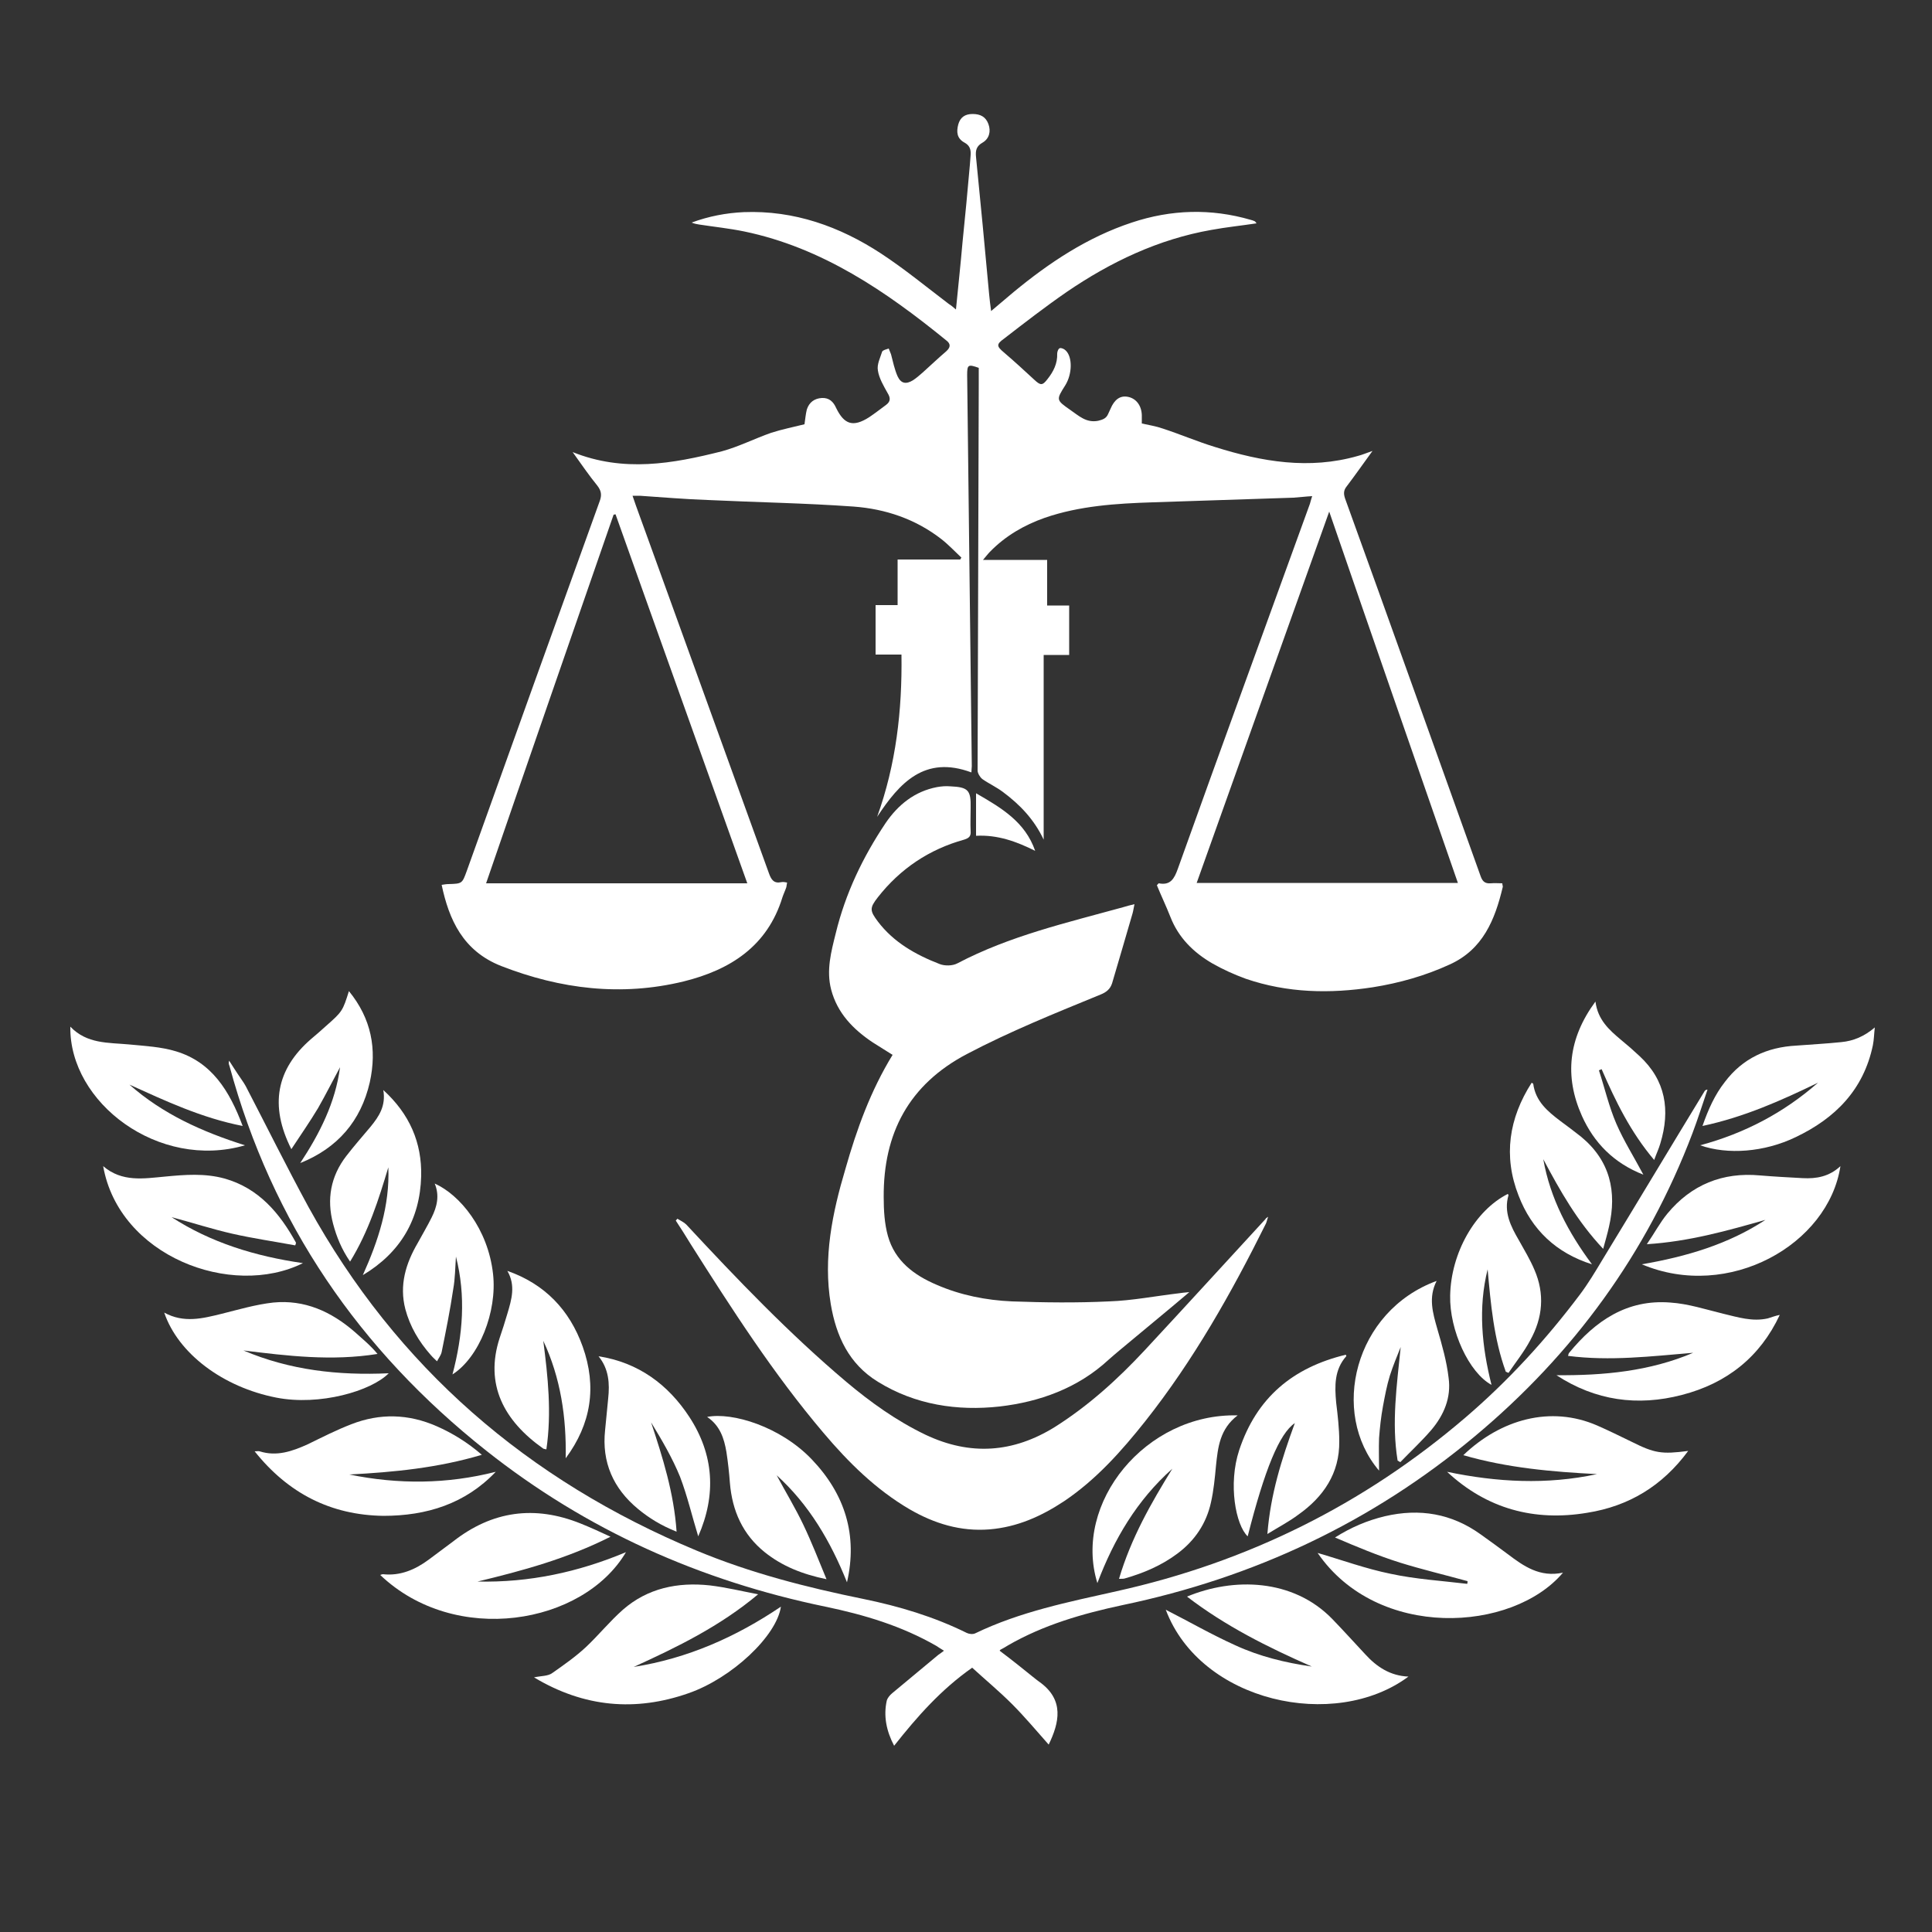
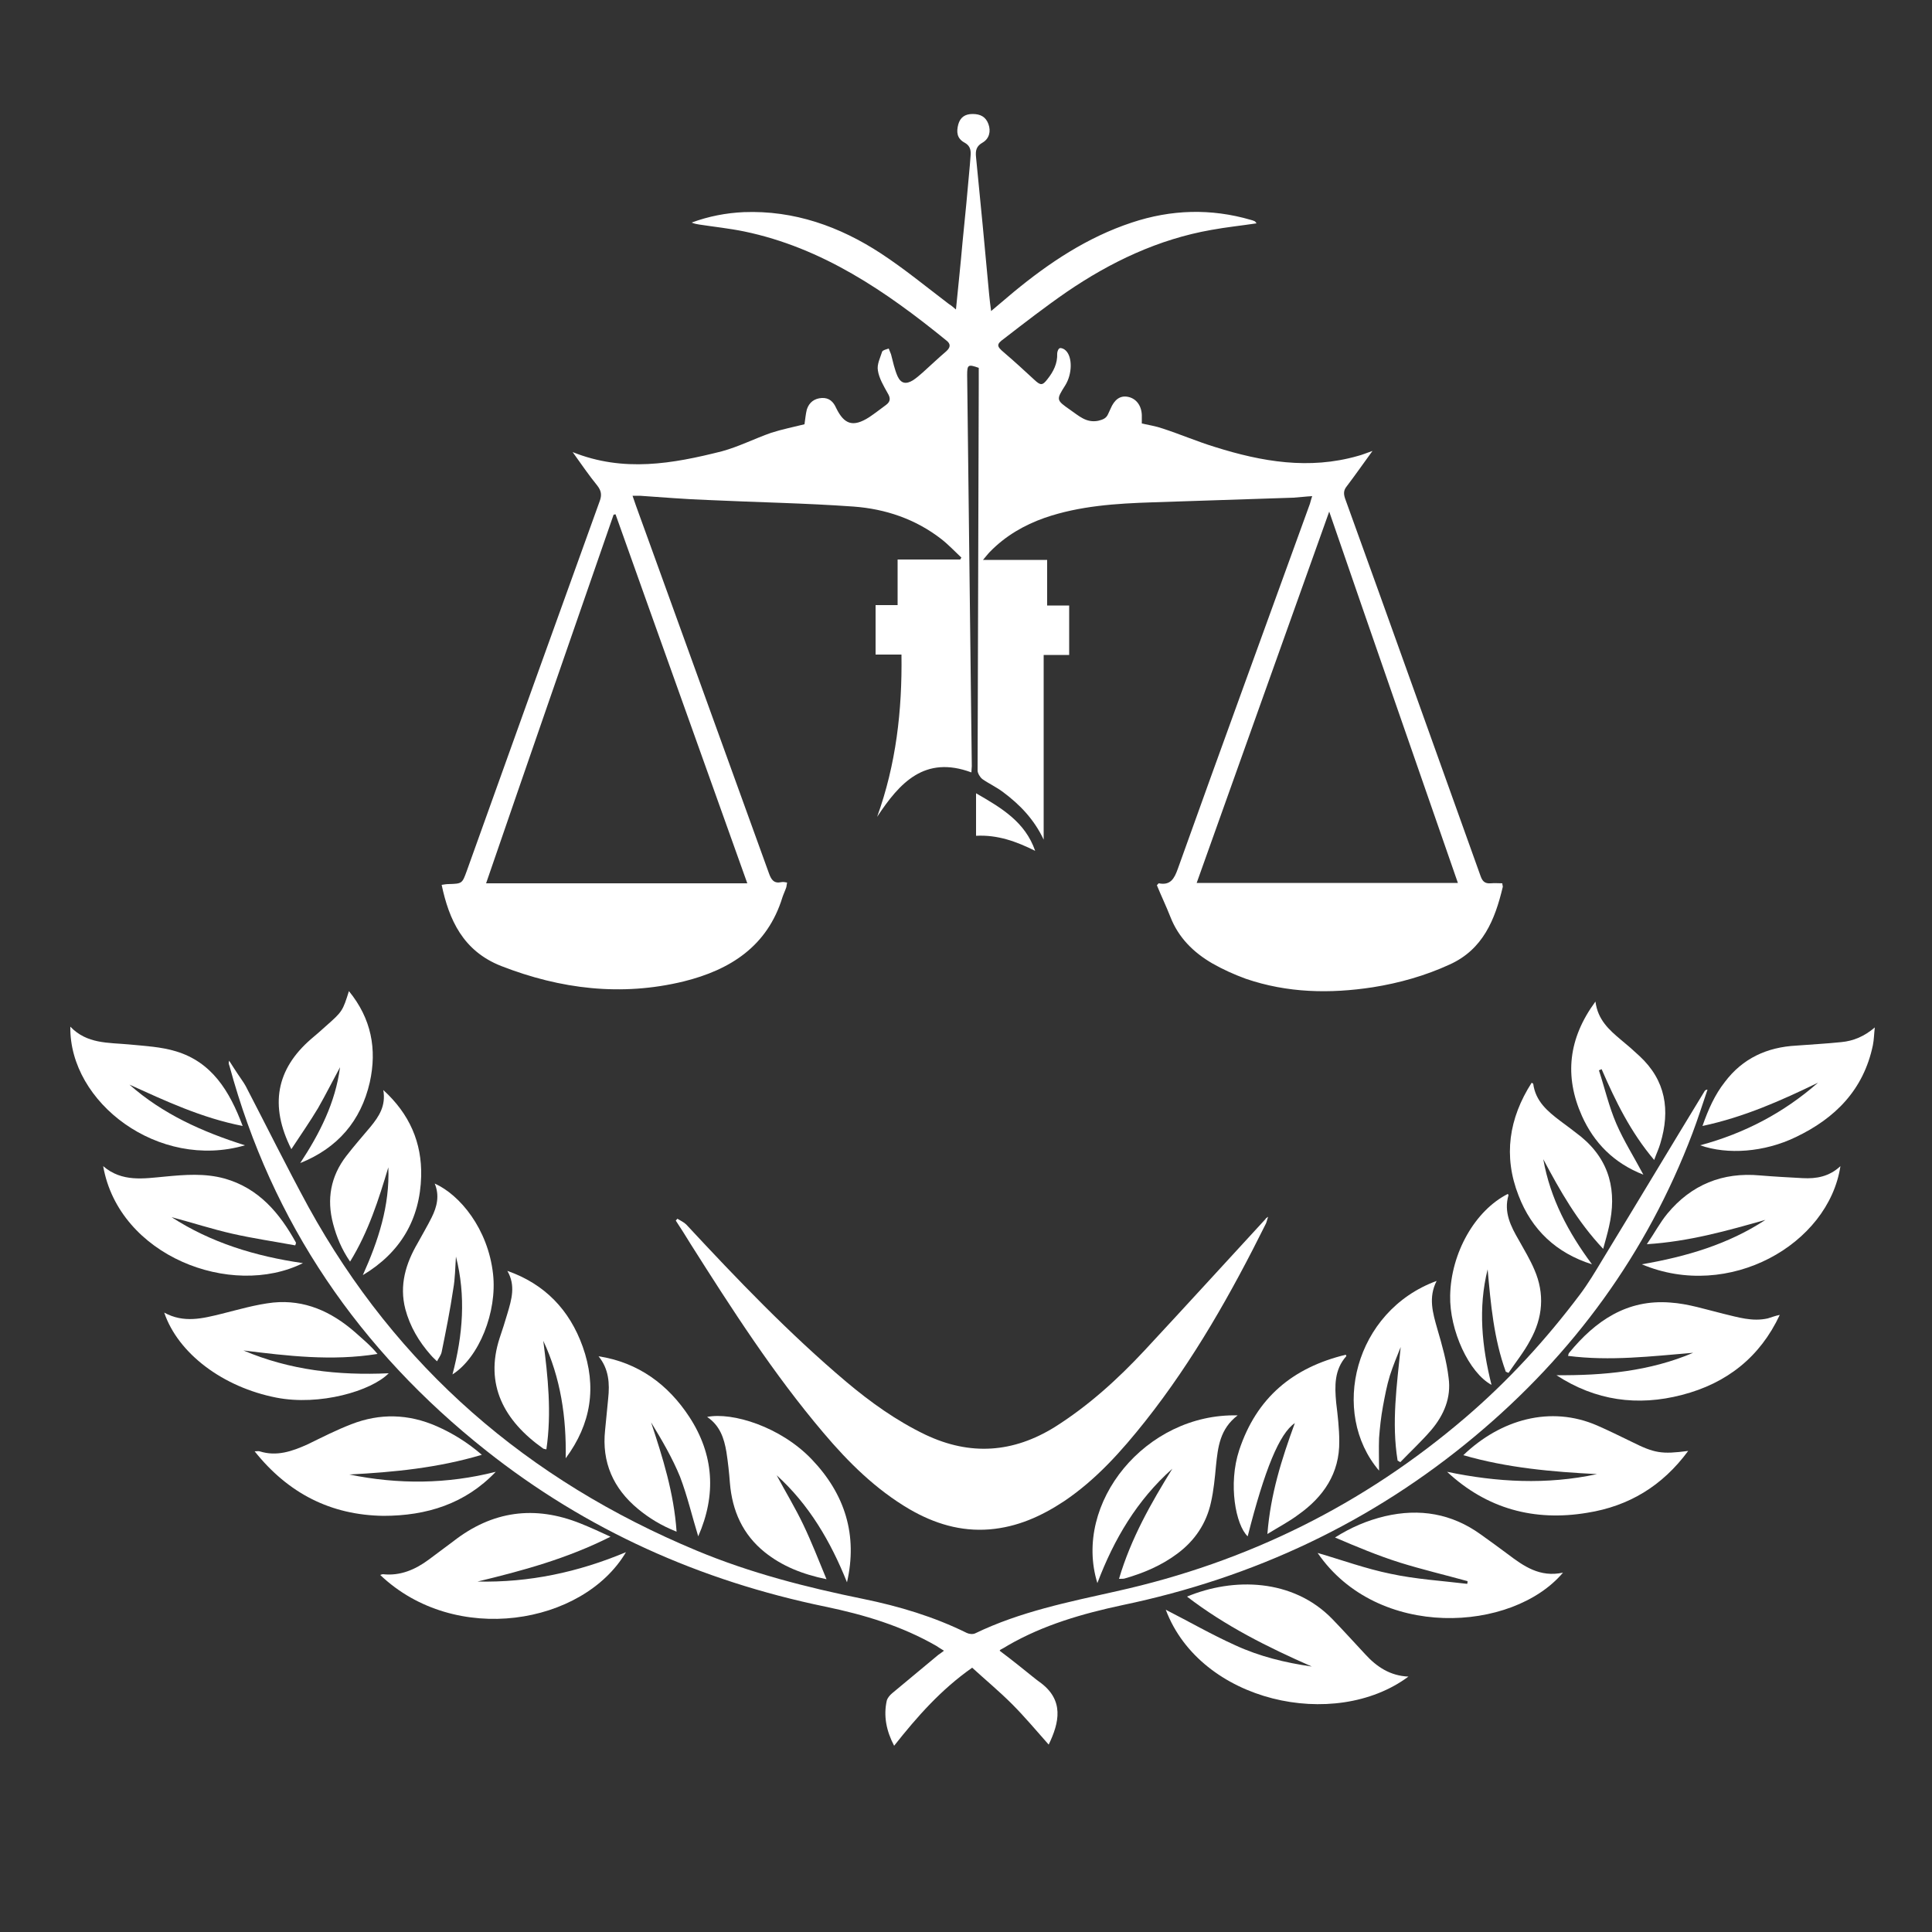
<svg xmlns="http://www.w3.org/2000/svg" version="1.1" id="Layer_1" x="0px" y="0px" viewBox="0 0 500 500" style="enable-background:new 0 0 500 500;" xml:space="preserve">
  <rect x="0" y="0" width="500" height="500" fill="#333333" stroke="none" />
  <style type="text/css">
	.st0{fill:#FFFFFF;}
</style>
  <g>
    <path class="st0" d="M129.7,250c15.4,6,31.1,7.9,47.2,4c12.1-3,21.7-9.1,25.6-21.8c0.3-0.9,0.7-1.7,1-2.6c0.1-0.4,0.1-0.8,0.2-1.2   c-0.6-0.1-1-0.2-1.5-0.1c-1.9,0.4-2.6-0.6-3.2-2.3c-10.6-29.4-21.3-58.8-31.9-88.2c-1.1-3.1-2.3-6.2-3.4-9.5c0.8,0,1.3,0,1.9,0   c5.9,0.4,11.8,0.9,17.6,1.1c12.6,0.6,25.2,0.8,37.7,1.7c8.2,0.6,16,3.2,22.7,8.4c1.8,1.4,3.5,3.2,5.2,4.8c-0.1,0.2-0.2,0.3-0.3,0.5   c-5.3,0-10.7,0-16.2,0c0,4,0,7.8,0,11.8c-2,0-3.9,0-5.7,0c0,4.4,0,8.5,0,12.8c2.3,0,4.4,0,6.7,0c0.2,14.5-1.4,28.4-6.3,42   c5.8-8.8,12.3-16,24.4-11.5c0-0.7,0.1-1.2,0.1-1.6c-0.4-33.7-0.8-67.4-1.2-101.2c0-2.7,0.2-2.9,3-1.9c0,1.3,0,2.6,0,4   c-0.1,33.4-0.2,66.8-0.3,100.2c0,0.7,0.6,1.7,1.2,2.2c1.7,1.2,3.7,2.1,5.4,3.4c4.3,3.2,8,7,10.5,12.3c0-16.1,0-31.8,0-47.8   c2.3,0,4.4,0,6.6,0c0-4.4,0-8.5,0-12.8c-1.9,0-3.7,0-5.7,0c0-4,0-7.8,0-11.8c-5.5,0-10.9,0-16.6,0c0.8-0.9,1.2-1.5,1.8-2.1   c4-4.1,8.8-6.9,14.2-8.8c9-3.1,18.5-3.7,27.9-4c12.1-0.4,24.2-0.8,36.4-1.2c1.6-0.1,3.1-0.3,4.9-0.4c-0.3,0.8-0.4,1.4-0.6,2   c-11.4,31.5-22.9,62.9-34.2,94.5c-0.9,2.5-1.9,4.3-4.9,3.7c-0.1,0-0.2,0.2-0.5,0.5c1.1,2.7,2.4,5.4,3.5,8.2c2.1,5.4,6,9.2,10.8,12   c2.8,1.6,5.7,2.9,8.7,4c10.8,3.7,21.8,3.9,32.9,2.2c6.9-1.1,13.6-3,19.9-5.9c8.6-3.9,11.7-11.6,13.7-20c0.1-0.2-0.1-0.5-0.1-1   c-1,0-2-0.1-3,0c-1.4,0.1-2.1-0.4-2.6-1.8c-11.7-32.6-23.3-65.2-35.1-97.8c-0.4-1.2-0.4-2.1,0.4-3.1c2.2-2.9,4.3-5.9,6.7-9.2   c-1.5,0.5-2.6,1-3.8,1.3c-12.6,3.6-24.8,1.5-36.9-2.3c-4.6-1.4-9-3.3-13.6-4.8c-1.7-0.6-3.6-0.9-5.4-1.3c0-0.8,0-1.5,0-2.2   c-0.1-2.5-1.5-4.3-3.6-4.7c-2-0.4-3.5,0.7-4.5,3.1c-0.2,0.4-0.4,0.9-0.6,1.3c-0.5,1.2-1.4,1.5-2.6,1.8c-3.1,0.6-5-1.3-7.2-2.8   c-3.7-2.6-3.7-2.6-1.3-6.4c1.8-2.9,1.9-7.3,0.1-9c-0.4-0.4-1.1-0.7-1.5-0.6c-0.4,0.1-0.7,0.9-0.7,1.4c0.1,2.6-1,4.7-2.5,6.6   c-1.3,1.7-1.8,1.7-3.4,0.2c-2.6-2.4-5.2-4.8-7.9-7.1c-1.9-1.6-2-2.1,0.1-3.6c5.3-4.1,10.6-8.2,16.1-12   c11.4-7.8,23.8-13.7,37.5-16.1c3.8-0.7,7.7-1.1,11.7-1.7c-0.2-0.2-0.3-0.4-0.4-0.5c-0.4-0.2-0.7-0.3-1.1-0.4   c-10.3-3-20.6-2.7-30.8,0.7c-11.5,3.8-21.4,10.4-30.6,18c-1.9,1.6-3.8,3.2-5.8,4.9c-0.2-1.6-0.4-2.9-0.5-4.2   c-1.1-11.9-2.2-23.7-3.4-35.6c-0.2-1.8,0.1-2.9,1.7-3.8c1.7-1,2.2-2.9,1.5-4.8c-0.7-1.9-2.1-2.6-4.1-2.6c-2,0-3.2,0.9-3.7,2.7   c-0.5,1.9-0.4,3.6,1.6,4.7c1.3,0.7,1.7,1.7,1.6,3.2c-0.1,0.9-0.1,1.7-0.2,2.6c-0.6,6.7-1.2,13.3-1.9,20c-0.5,5.7-1.1,11.3-1.7,17.4   c-0.8-0.7-1.3-1.1-1.8-1.4c-5.8-4.4-11.5-9.1-17.6-13.1c-10.7-7-22.5-11.2-35.5-10.7c-4.6,0.2-9.2,1.1-13.5,2.7   c0.7,0.3,1.3,0.4,1.9,0.5c3.9,0.6,7.8,1,11.7,1.8c20.2,4.2,36.7,15.5,52.3,28.2c1.2,0.9,1.1,1.8,0,2.8c-2.1,1.8-4.1,3.7-6.1,5.5   c-0.8,0.7-1.6,1.4-2.5,2c-1.8,1.1-3.1,0.9-4-1c-0.8-1.8-1.2-3.8-1.7-5.7c-0.2-0.5-0.4-1-0.6-1.5c-0.6,0.2-1.5,0.4-1.7,0.8   c-0.5,1.6-1.4,3.3-1.1,4.9c0.3,2,1.5,4,2.5,5.8c0.8,1.3,0.8,2.2-0.4,3.1c-1.5,1.1-2.9,2.2-4.4,3.2c-4.1,2.6-6.4,1.9-8.5-2.4   c-0.7-1.6-1.8-2.7-3.7-2.6c-1.9,0.1-3.3,1.1-3.9,3c-0.3,1.2-0.4,2.5-0.6,3.8c-2.8,0.7-5.8,1.3-8.6,2.2c-4.3,1.5-8.4,3.6-12.8,4.8   c-12.7,3.2-25.4,5.5-38.6,0.2c2.3,3.2,4.2,6,6.4,8.7c1,1.3,1.2,2.4,0.6,4c-11.5,31.9-23,63.8-34.4,95.7c-1.2,3.3-1.2,3.3-4.8,3.4   c-0.5,0-1,0.1-1.7,0.2C116.2,238,119.8,246.1,129.7,250z M377.3,228.5c-22.6,0-44.9,0-67.6,0c11.4-31.9,22.7-63.7,34.3-96.1   C355.1,164.7,366.2,196.5,377.3,228.5z M158.8,133.2c0.2,0,0.3-0.1,0.5-0.1c11.3,31.8,22.7,63.5,34.1,95.5c-22.6,0-44.9,0-67.6,0   C136.8,196.6,147.8,164.9,158.8,133.2z" />
-     <path class="st0" d="M215,337.5c1.4,8.3,4.7,15.5,12.2,20.1c9.7,6,20.6,7.6,31.5,6.4c10.3-1.2,20.2-4.7,28.2-12.1   c1.9-1.7,3.9-3.3,5.8-4.9c4.9-4.1,9.8-8.1,15.1-12.6c-1.3,0.1-2,0.2-2.7,0.3c-6,0.7-12.1,1.9-18.1,2.1c-8.4,0.4-16.7,0.3-25.1,0   c-6.7-0.3-13.3-1.6-19.5-4.3c-5.9-2.5-10.8-6.2-12.6-12.6c-0.9-3.2-1.1-6.7-1.1-10.1c-0.1-16.5,6.5-29.1,21.5-37   c11.2-5.9,22.9-10.6,34.6-15.4c1.5-0.6,2.5-1.4,3-2.9c1.8-6,3.5-12,5.3-18.1c0.2-0.7,0.3-1.5,0.5-2.4c-1.2,0.3-2.1,0.5-3,0.8   c-14.5,4-29.3,7.4-42.8,14.5c-1.3,0.7-3.3,0.7-4.6,0.2c-6.2-2.4-11.9-5.6-16-11c-2.1-2.8-2.2-3.5,0-6.3   c5.8-7.4,13.3-12.4,22.3-14.9c1.3-0.4,1.8-0.9,1.7-2.2c-0.1-2,0-4,0-6c0.1-4.6-0.6-5.4-5.3-5.6c-1.1-0.1-2.3,0-3.4,0.2   c-5.8,1.1-10.1,4.6-13.3,9.3c-5.9,8.8-10.4,18.2-12.9,28.5c-1.2,4.8-2.5,9.6-1.2,14.6c1.6,6.1,5.7,10.3,10.8,13.7   c1.7,1.1,3.4,2.1,5.1,3.2c-5.7,9.3-9.3,19.3-12.2,29.5C215.4,313.9,213,325.5,215,337.5z" />
    <path class="st0" d="M260.9,425.8c9.2-5.3,19.3-8.2,29.6-10.4c34-7.1,64.5-21.4,91.2-43.7c25.5-21.3,44.5-47.3,56.3-78.4   c1.4-3.7,2.6-7.5,3.9-11.3c-0.4,0-0.6,0.2-0.7,0.3c-8.9,14.6-17.7,29.3-26.6,43.9c-1.8,3-3.6,6-5.7,8.8   c-8.8,11.7-18.6,22.4-29.7,31.9c-26.3,22.5-56.4,37.4-90.2,44.9c-12.5,2.8-25,5.3-36.6,10.9c-0.6,0.3-1.6,0.2-2.2-0.1   c-8.5-4.2-17.5-6.9-26.8-8.8c-14.7-3-29.2-6.7-43.1-12.5c-43.7-18.2-77.6-47.4-100.5-89c-5.6-10.3-10.8-20.8-16.2-31.2   c-0.6-1.1-1.4-2.1-2.1-3.2c-0.7-1.1-1.4-2.1-2.2-3.4c-0.1,0.4-0.1,0.5-0.1,0.6c0,0.3,0.1,0.5,0.2,0.8c11,40.6,33.6,73.5,66.4,99.5   c26,20.6,55.4,33.7,87.8,40.4c10.1,2.1,19.8,5,28.8,10.2c0.6,0.4,1.2,0.8,1.9,1.2c-0.6,0.5-1.1,0.8-1.5,1.1   c-4,3.3-7.9,6.6-11.9,9.9c-0.6,0.5-1.2,1.2-1.4,1.9c-0.9,4-0.1,7.9,1.9,11.7c6-7.6,12.2-14.6,20.2-20.2c3.5,3.2,7,6.1,10.3,9.4   c3.3,3.3,6.3,6.9,9.5,10.5c2.7-5.6,4.2-11.6-2.5-16.3c-0.3-0.2-0.5-0.4-0.8-0.6c-3.1-2.5-6.2-5-9.4-7.4c0.1-0.1,0.2-0.3,0.3-0.3   C259.8,426.5,260.4,426.1,260.9,425.8z" />
    <path class="st0" d="M235.4,390.6c6.4,3.7,13.2,5.8,20.7,5.2c7.2-0.6,13.4-3.4,19.3-7.3c8.3-5.6,14.8-12.9,21-20.7   c12.5-15.8,22.3-33.2,31.2-51.1c0.2-0.4,0.3-1,0.6-1.8c-0.5,0.3-0.6,0.4-0.7,0.6c-10.4,11.3-20.8,22.7-31.3,34   c-7,7.5-14.5,14.3-23.2,19.8c-10.8,6.7-21.9,7.5-33.5,2c-7.5-3.6-14.2-8.4-20.5-13.7c-14.8-12.5-28.2-26.5-41.4-40.7   c-0.6-0.6-1.5-1-2.3-1.5c-0.1,0.2-0.3,0.3-0.4,0.5c1.3,2,2.6,4,3.8,6c10.7,16.9,21.5,33.7,34.4,48.9   C219.6,378.5,226.7,385.5,235.4,390.6z" />
-     <path class="st0" d="M196.2,412.6c-4.2-0.8-8.3-1.8-12.5-2.3c-8.3-0.9-16.1,0.7-22.5,6.3c-3.4,3-6.3,6.6-9.6,9.7   c-2.7,2.5-5.7,4.6-8.7,6.7c-1.1,0.8-2.8,0.7-4.7,1.1c13,7.8,26.3,8.9,40,4.1c11.2-3.9,22.8-14.8,23.9-22.4   c-11.7,7.9-24.2,13.4-38.1,15.6C175.2,426.3,186.3,420.9,196.2,412.6z" />
    <path class="st0" d="M353.3,428.1c-2.8-3-5.6-6.1-8.5-9.1c-10.2-10.5-25.6-10.8-37.6-5.8c9.9,7.6,20.9,13.1,32.3,18.1   c-6.9-1-13.5-2.6-19.8-5.5c-6.2-2.8-12.1-6.2-18-9.2c9,23.9,43.7,31.5,62.8,17.3C359.8,433.7,356.3,431.4,353.3,428.1z" />
    <path class="st0" d="M390.2,402.2c-2.3-1.7-4.6-3.4-7-5.1c-7.5-5.4-15.8-6.8-24.8-4.7c-4.6,1.1-8.8,2.9-12.9,5.5   c5.6,2.4,11.1,4.7,16.8,6.5c5.8,1.8,11.7,3.2,17.5,4.8c0,0.2,0,0.5-0.1,0.7c-6.6-0.8-13.3-1.2-19.8-2.6c-6.4-1.3-12.7-3.6-18.9-5.4   c15.5,22.6,50.4,20.6,63.5,5.1C398.5,408.3,394.3,405.3,390.2,402.2z" />
    <path class="st0" d="M162,401.7c-12.4,5.2-25.1,7.9-38.4,7.6c11.6-2.8,23.1-5.9,34.4-11.6c-2.8-1.3-5.2-2.4-7.7-3.4   c-11.9-4.8-22.9-3.3-33,4.6c-2.1,1.6-4.2,3.1-6.3,4.7c-3.5,2.6-7.4,4.3-11.9,3.8c-0.2,0-0.4,0.1-0.7,0.2   C117.8,426.1,150.9,420.5,162,401.7z" />
    <path class="st0" d="M422.2,373.1c-2.9-1.4-5.9-2.9-8.9-4.2c-12-5.2-24.9-1.6-34.6,7.7c11.4,3.3,23,4.3,34.6,4.9   c-13,2.8-25.9,2.1-38.8-0.6c10.3,9.6,22.6,12.9,36.3,10.6c10.7-1.7,19.4-6.9,26.1-16C430,376.4,428.2,376.1,422.2,373.1z" />
    <path class="st0" d="M128.3,380.9c-12.6,3.2-25.2,3.3-37.9,0.7c11.5-0.6,22.9-1.7,34.3-5.1c-3.7-3.2-7.6-5.6-11.7-7.4   c-7.3-3.2-14.7-3.4-22.1-0.5c-3.9,1.5-7.6,3.4-11.3,5.2c-4,1.8-8,3.2-12.4,1.8c-0.3-0.1-0.6,0-1.3,0c8.7,10.9,19.7,16.5,33.3,16.7   C110.4,392.3,120.4,389.2,128.3,380.9z" />
-     <path class="st0" d="M446,340c-4.5-1.1-9.1-2.6-13.7-2.9c-11.2-0.9-19.4,4.7-26.2,13c-0.2,0.2-0.2,0.6-0.3,0.8   c10.9,1.4,21.6,0.1,32.4-0.8c-11.3,4.8-23.2,5.9-35.4,5.8c10.1,6.6,21,8.1,32.5,5.1c11.6-3,20.2-9.8,25.3-20.7   c-1.1,0.2-2.1,0.6-3.1,0.9C453.5,342.1,449.8,340.9,446,340z" />
+     <path class="st0" d="M446,340c-4.5-1.1-9.1-2.6-13.7-2.9c-11.2-0.9-19.4,4.7-26.2,13c-0.2,0.2-0.2,0.6-0.3,0.8   c10.9,1.4,21.6,0.1,32.4-0.8c-11.3,4.8-23.2,5.9-35.4,5.8c10.1,6.6,21,8.1,32.5,5.1c11.6-3,20.2-9.8,25.3-20.7   c-1.1,0.2-2.1,0.6-3.1,0.9C453.5,342.1,449.8,340.9,446,340" />
    <path class="st0" d="M100.6,355.4C87.5,356,75,354.6,63,349.5c11.4,1.4,22.8,2.8,34.7,0.9c-1.8-2.2-3.9-3.9-5.9-5.7   c-6.1-5.3-13-8.4-21.1-7.6c-4.5,0.5-8.9,1.8-13.3,2.9c-4.9,1.2-9.8,2.5-14.9-0.3c3.6,10.6,15.2,19.3,29,22   C82.7,363.9,96.1,360,100.6,355.4z" />
    <path class="st0" d="M219.2,409.5c2.8-12.2-0.5-22.8-9.1-31.8c-8.1-8.5-20.6-12.3-27.1-11c3.3,2.2,4.4,5.5,5,9.1   c0.4,2.6,0.7,5.3,0.9,8c0.6,7.2,3.3,13.3,9,17.9c4.5,3.6,9.7,5.7,16,7c-2.1-5.1-3.9-9.7-6-14.1c-2.1-4.4-4.6-8.5-6.9-12.8   C209.4,389.4,215,399,219.2,409.5z" />
    <path class="st0" d="M291.1,408.5c4.9-1.4,9.6-3.4,13.7-6.5c4.4-3.3,7.4-7.7,8.6-13.2c0.7-3.1,1-6.3,1.3-9.5c0.5-4.8,1-9.5,5.6-13   c-23.8-0.6-42.7,22.7-36.3,43.4c4.3-11.4,10.3-21.5,19.4-29.6c-5.5,8.9-10.7,18-13.8,28.5C290.4,408.6,290.8,408.6,291.1,408.5z" />
    <path class="st0" d="M78.4,326.9c-12.4-1.8-23.8-5.3-34-11.9c5.3,1.4,10.5,3.1,15.8,4.3c5.3,1.2,10.8,2,16.2,3   c0.1-0.2,0.2-0.5,0.2-0.7c-4.2-7.6-9.6-14.1-18.5-16.6c-5.1-1.4-10.2-1-15.4-0.5c-5.5,0.5-11.1,1.5-16-2.7   C30.8,325.1,59.9,336.1,78.4,326.9z" />
    <path class="st0" d="M466.5,304.9c-3.7-0.2-7.4-0.4-11-0.7c-9.7-0.9-17.8,2.4-24,9.9c-1.9,2.3-3.3,5-5.3,7.9   c11-0.7,20.8-3.5,30.7-6.3c-9.6,6.3-20.4,9.5-32,11.5c22.5,9.5,48.3-5.1,51.4-25.4C473.4,304.5,470.1,305.1,466.5,304.9z" />
    <path class="st0" d="M348.3,350.6c-13.7,3.3-23.1,11.1-27.6,24.7c-2.9,8.8-0.9,19.4,2.2,22.3c4.4-17.3,8.2-26.6,12.2-29.3   c-3.4,9.3-6.3,18.4-7.1,28.7c2.9-1.8,5.6-3.2,8-5c6.5-4.6,10.7-10.7,10.6-19c0-3.3-0.4-6.7-0.8-10c-0.4-4.3-0.5-8.5,2.6-12   C348.5,351.1,348.4,350.9,348.3,350.6z" />
    <path class="st0" d="M180.7,397.6c4.7-10.7,4.1-21.1-2.3-30.9c-5.5-8.4-13.2-14.1-23.5-15.7c2.7,3.3,2.9,7.1,2.5,10.9   c-0.3,2.7-0.5,5.5-0.8,8.2c-0.9,8.3,2.1,15.1,8.5,20.4c2.9,2.4,6,4.3,10,5.9c-0.7-10.1-3.6-19.2-6.6-28.3c2.8,4.6,5.5,9.2,7.5,14.1   C177.9,387.2,179.1,392.4,180.7,397.6z" />
    <path class="st0" d="M63.4,296.4c-11.1-3.5-21.3-8.1-29.9-15.7c9.3,4.2,18.6,8.6,29.3,10.7c-3.4-9.1-8-16.5-17.2-19.3   c-3.9-1.2-8.1-1.4-12.2-1.8c-5.4-0.5-10.9-0.1-15.2-4.6C17.9,285.4,41.1,302.9,63.4,296.4z" />
    <path class="st0" d="M476.5,269.7c-3.9,0.4-7.7,0.6-11.6,0.9c-7.6,0.4-13.9,3.3-18.5,9.4c-2.6,3.3-4.3,7.1-5.8,11.4   c10.8-2.3,20.4-6.6,29.9-11.2c-8.9,7.8-19,13.1-30.5,16.2c7.1,2.5,16.6,1.8,24.7-2.1c10.3-4.9,17.6-12.3,20-23.8   c0.3-1.5,0.3-3,0.5-4.6C482.5,268.2,479.7,269.4,476.5,269.7z" />
    <path class="st0" d="M361.7,378c0.2,0.1,0.5,0.3,0.7,0.4c2.7-2.8,5.5-5.4,8-8.3c3.3-3.9,5.2-8.4,4.5-13.5   c-0.5-4.3-1.7-8.5-2.9-12.6c-1.2-4.2-2.4-8.2-0.2-12.5c-21.3,7.8-27.7,34.1-14.9,49.1c0-3-0.1-5.7,0-8.4c0.2-2.7,0.5-5.5,1-8.2   c0.5-2.7,1-5.4,1.8-8c0.8-2.5,1.8-4.9,2.8-7.4C361.5,358.5,360.1,368.2,361.7,378z" />
    <path class="st0" d="M150.8,348.5c-3.4-9.5-9.8-16.2-19.5-19.6c2.2,3.8,1.1,7.4,0,11.1c-0.6,2.1-1.3,4.2-2,6.3   c-3.9,12,1.1,21.4,11.3,28.6c0.2,0.1,0.5,0.1,0.8,0.2c1.4-9.5,0.4-18.8-0.8-28.1c4.5,9.6,6,19.8,5.8,30.4   C153,368.5,154.5,358.9,150.8,348.5z" />
    <path class="st0" d="M412,327.2c-6.1-8.2-10.8-17-12.6-27.2c4.3,8.1,8.8,16.1,15.5,23.2c0.6-2.2,1.1-3.9,1.5-5.7   c2.1-9.1,0.3-17.1-7.2-23.3c-1.8-1.4-3.6-2.8-5.4-4.1c-3.3-2.5-6.4-5.1-7-9.6c0-0.1-0.2-0.1-0.4-0.3c-5.9,9.2-7.4,19-3.4,29.2   C396.4,318.3,402.8,324.3,412,327.2z" />
    <path class="st0" d="M375.3,335.3c-0.2,9,4.9,20,10.7,23.1c-2.5-9.9-3.5-19.9-1-29.9c0.8,9,1.6,18,4.7,26.5   c0.2,0.1,0.5,0.2,0.7,0.3c1.9-2.8,4-5.4,5.6-8.4c3.3-5.9,3.8-12.1,1.1-18.3c-1.1-2.6-2.6-5.1-4-7.6c-2.1-3.6-4-7.3-2.7-11.7   c0-0.1-0.1-0.2-0.2-0.3C381.7,313.3,375.5,324.3,375.3,335.3z" />
    <path class="st0" d="M108.1,321.7c-3.1,5.3-4.8,10.9-3.2,17.1c1.2,4.5,3.5,8.4,6.6,11.9c0.5,0.6,1.1,1.1,1.6,1.6   c0.4-0.8,1-1.5,1.2-2.4c1.1-5.4,2.2-10.9,3-16.3c0.5-2.8,0.5-5.6,0.7-8.4c2.6,10.2,1.8,20.3-0.9,30.5c6.9-4.4,11.6-16.2,10.5-26   c-1.3-11.7-8.6-20.5-15.1-23.4c1.3,3.1,0.6,6-0.8,8.8C110.6,317.3,109.3,319.5,108.1,321.7z" />
    <path class="st0" d="M95.9,291.6c-2.1,2.5-4.3,5-6.3,7.6c-4,5.2-5.1,11.1-3.4,17.5c0.9,3.4,2.2,6.6,4.4,9.8   c4.8-7.8,7.4-16.1,9.9-24.4c0.4,9.9-2.6,19-6.6,27.9c9.7-5.8,14.8-14.4,15.1-25.6c0.2-8.7-3-16.1-9.8-22.3   C99.9,286.2,98.1,288.9,95.9,291.6z" />
    <path class="st0" d="M82.3,286.8c2-3.5,3.8-7.1,5.7-10.6c-1.2,9.2-5.3,17.2-10.3,24.8c9.7-3.9,15.7-10.9,18-20.9   c1.9-8.6,0.4-16.5-5.4-23.6c-1.6,5.1-1.7,5.3-5.9,9c-1.3,1.2-2.6,2.3-3.9,3.4c-9,7.8-10.8,17.2-5.1,28.5   C77.9,293.6,80.2,290.3,82.3,286.8z" />
    <path class="st0" d="M425.3,304c-2.5-4.7-5.1-8.8-7-13.2c-1.9-4.4-3-9.2-4.5-13.8c0.2-0.1,0.5-0.2,0.7-0.3   c3.6,8.3,7.5,16.3,13.6,23.5c0.6-1.7,1.2-2.9,1.6-4.3c2.6-8.6,1.4-16.3-5.4-22.6c-1.6-1.5-3.2-2.9-4.8-4.2c-3.1-2.6-6-5.2-6.6-9.9   c-7,9.5-8.1,19.3-3.5,29.6C412.5,295.7,417.6,301,425.3,304z" />
    <path class="st0" d="M252.6,205.3c0,4,0,7.4,0,11c5.6-0.3,10.5,1.5,15.3,3.9C265.3,212.7,259.2,209.1,252.6,205.3z" />
  </g>
  <g>
</g>
  <g>
</g>
  <g>
</g>
  <g>
</g>
  <g>
</g>
  <g>
</g>
</svg>